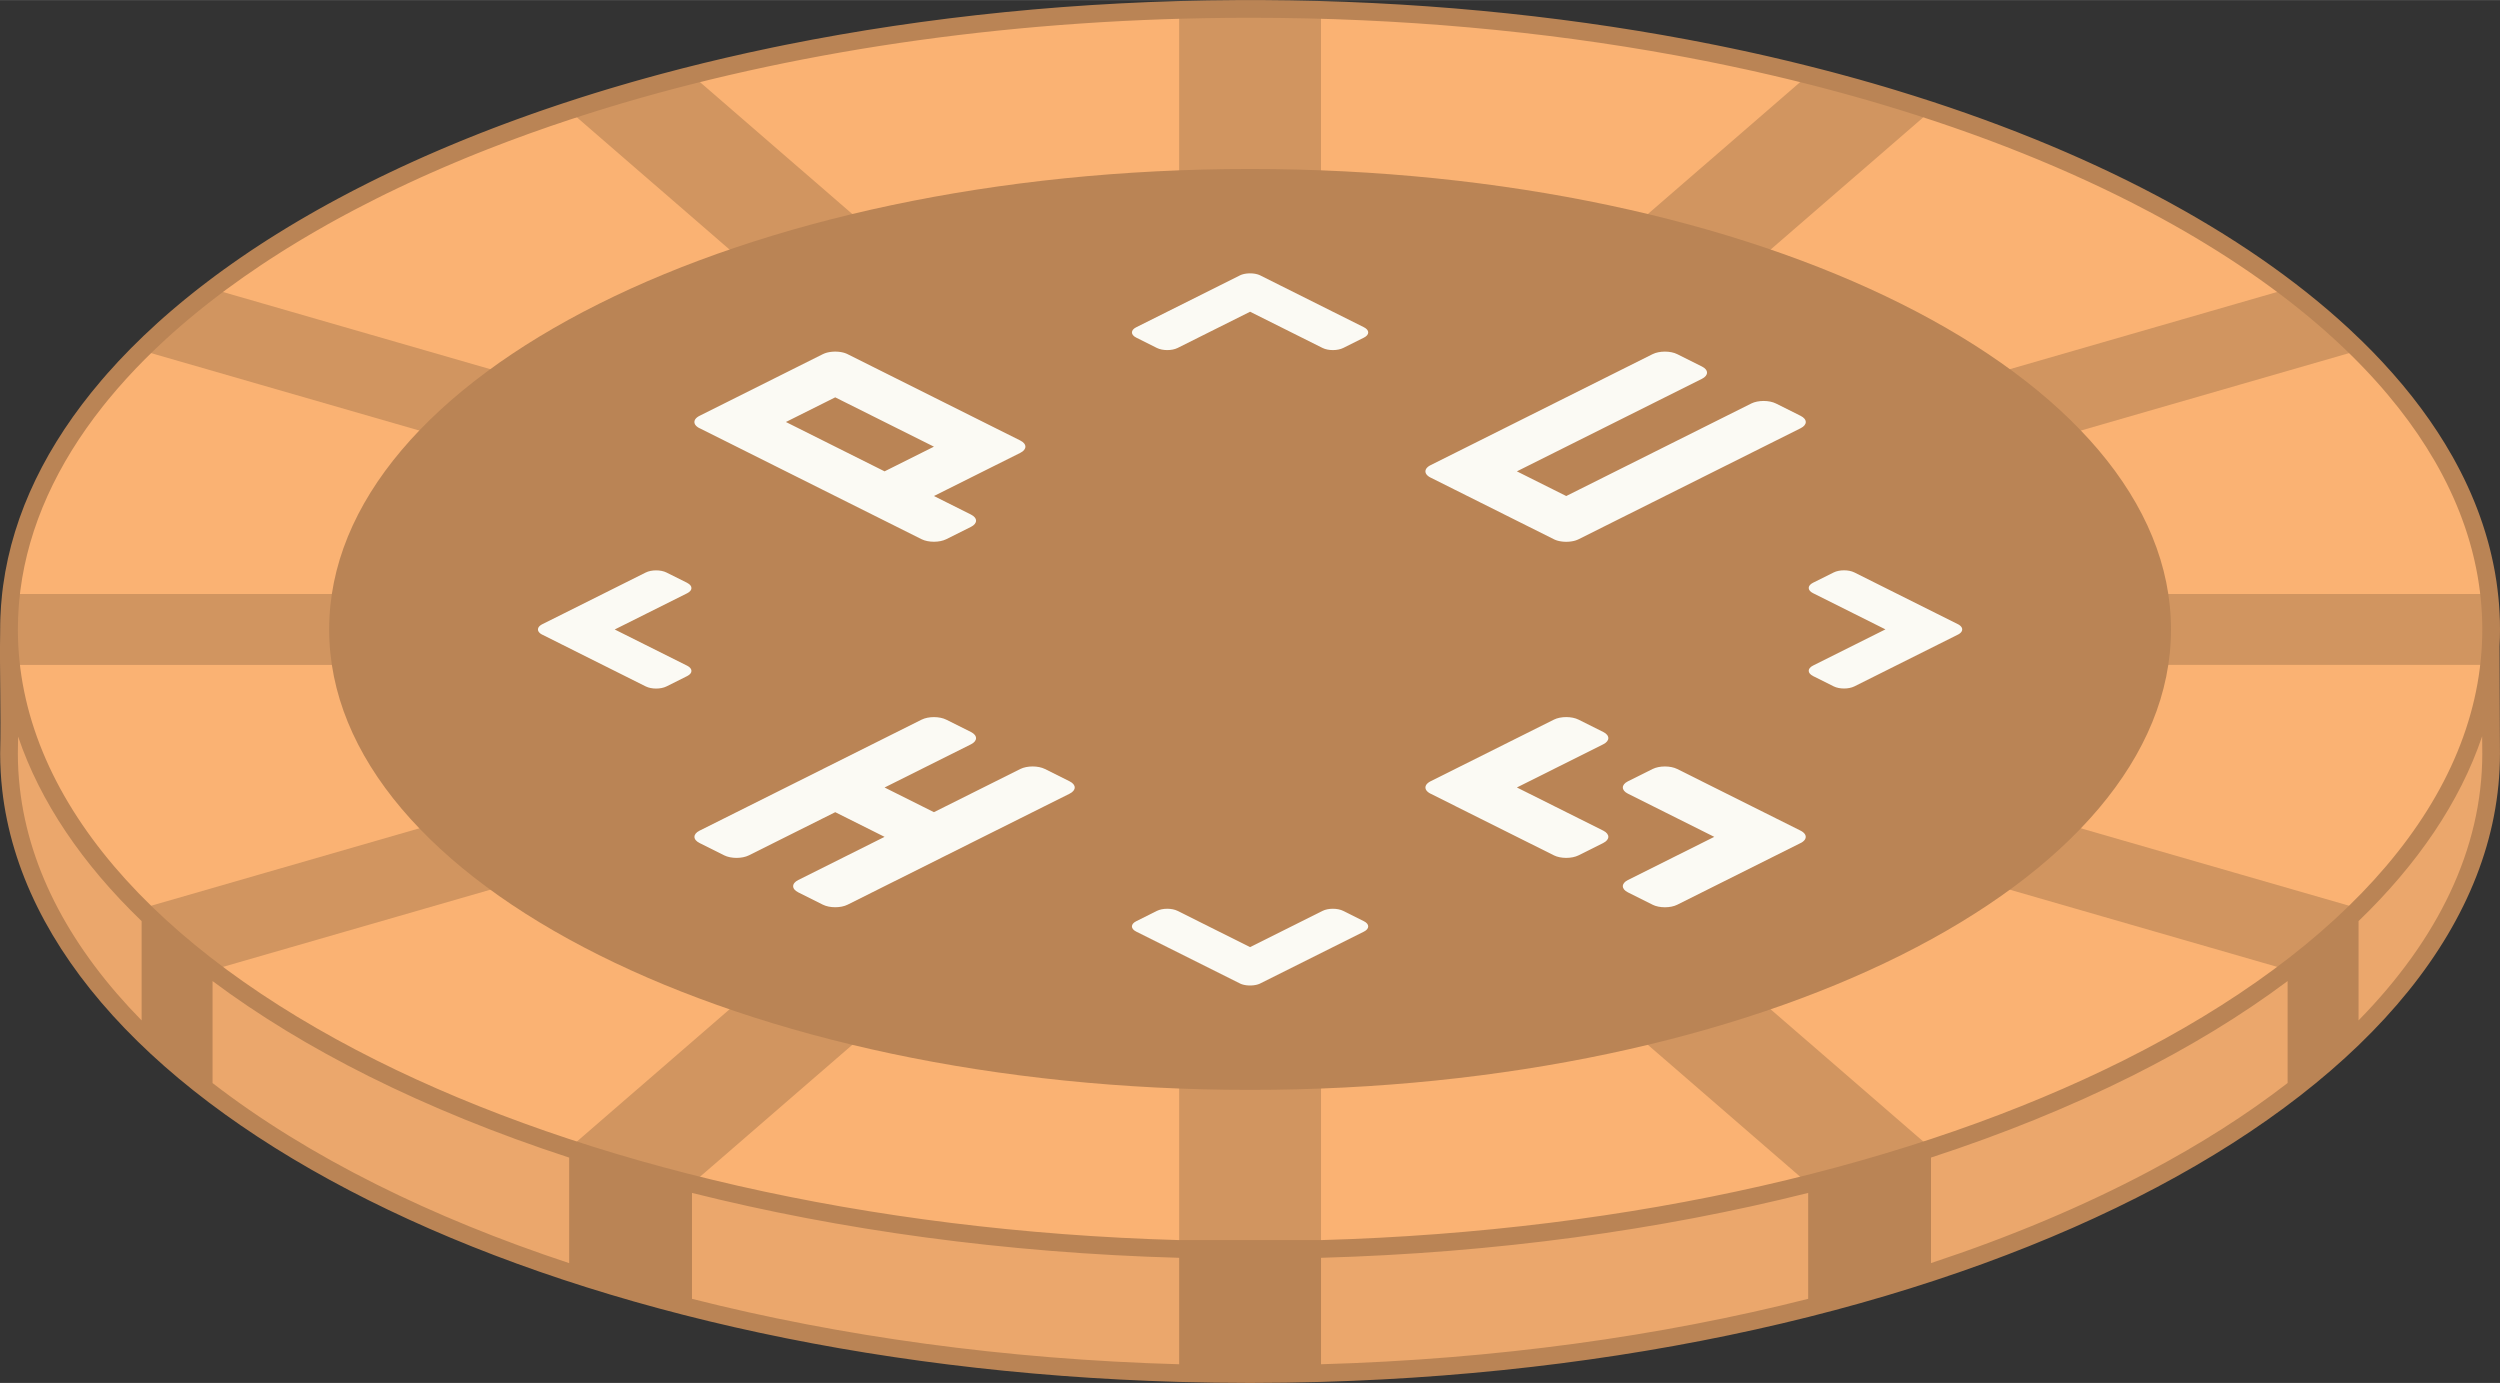
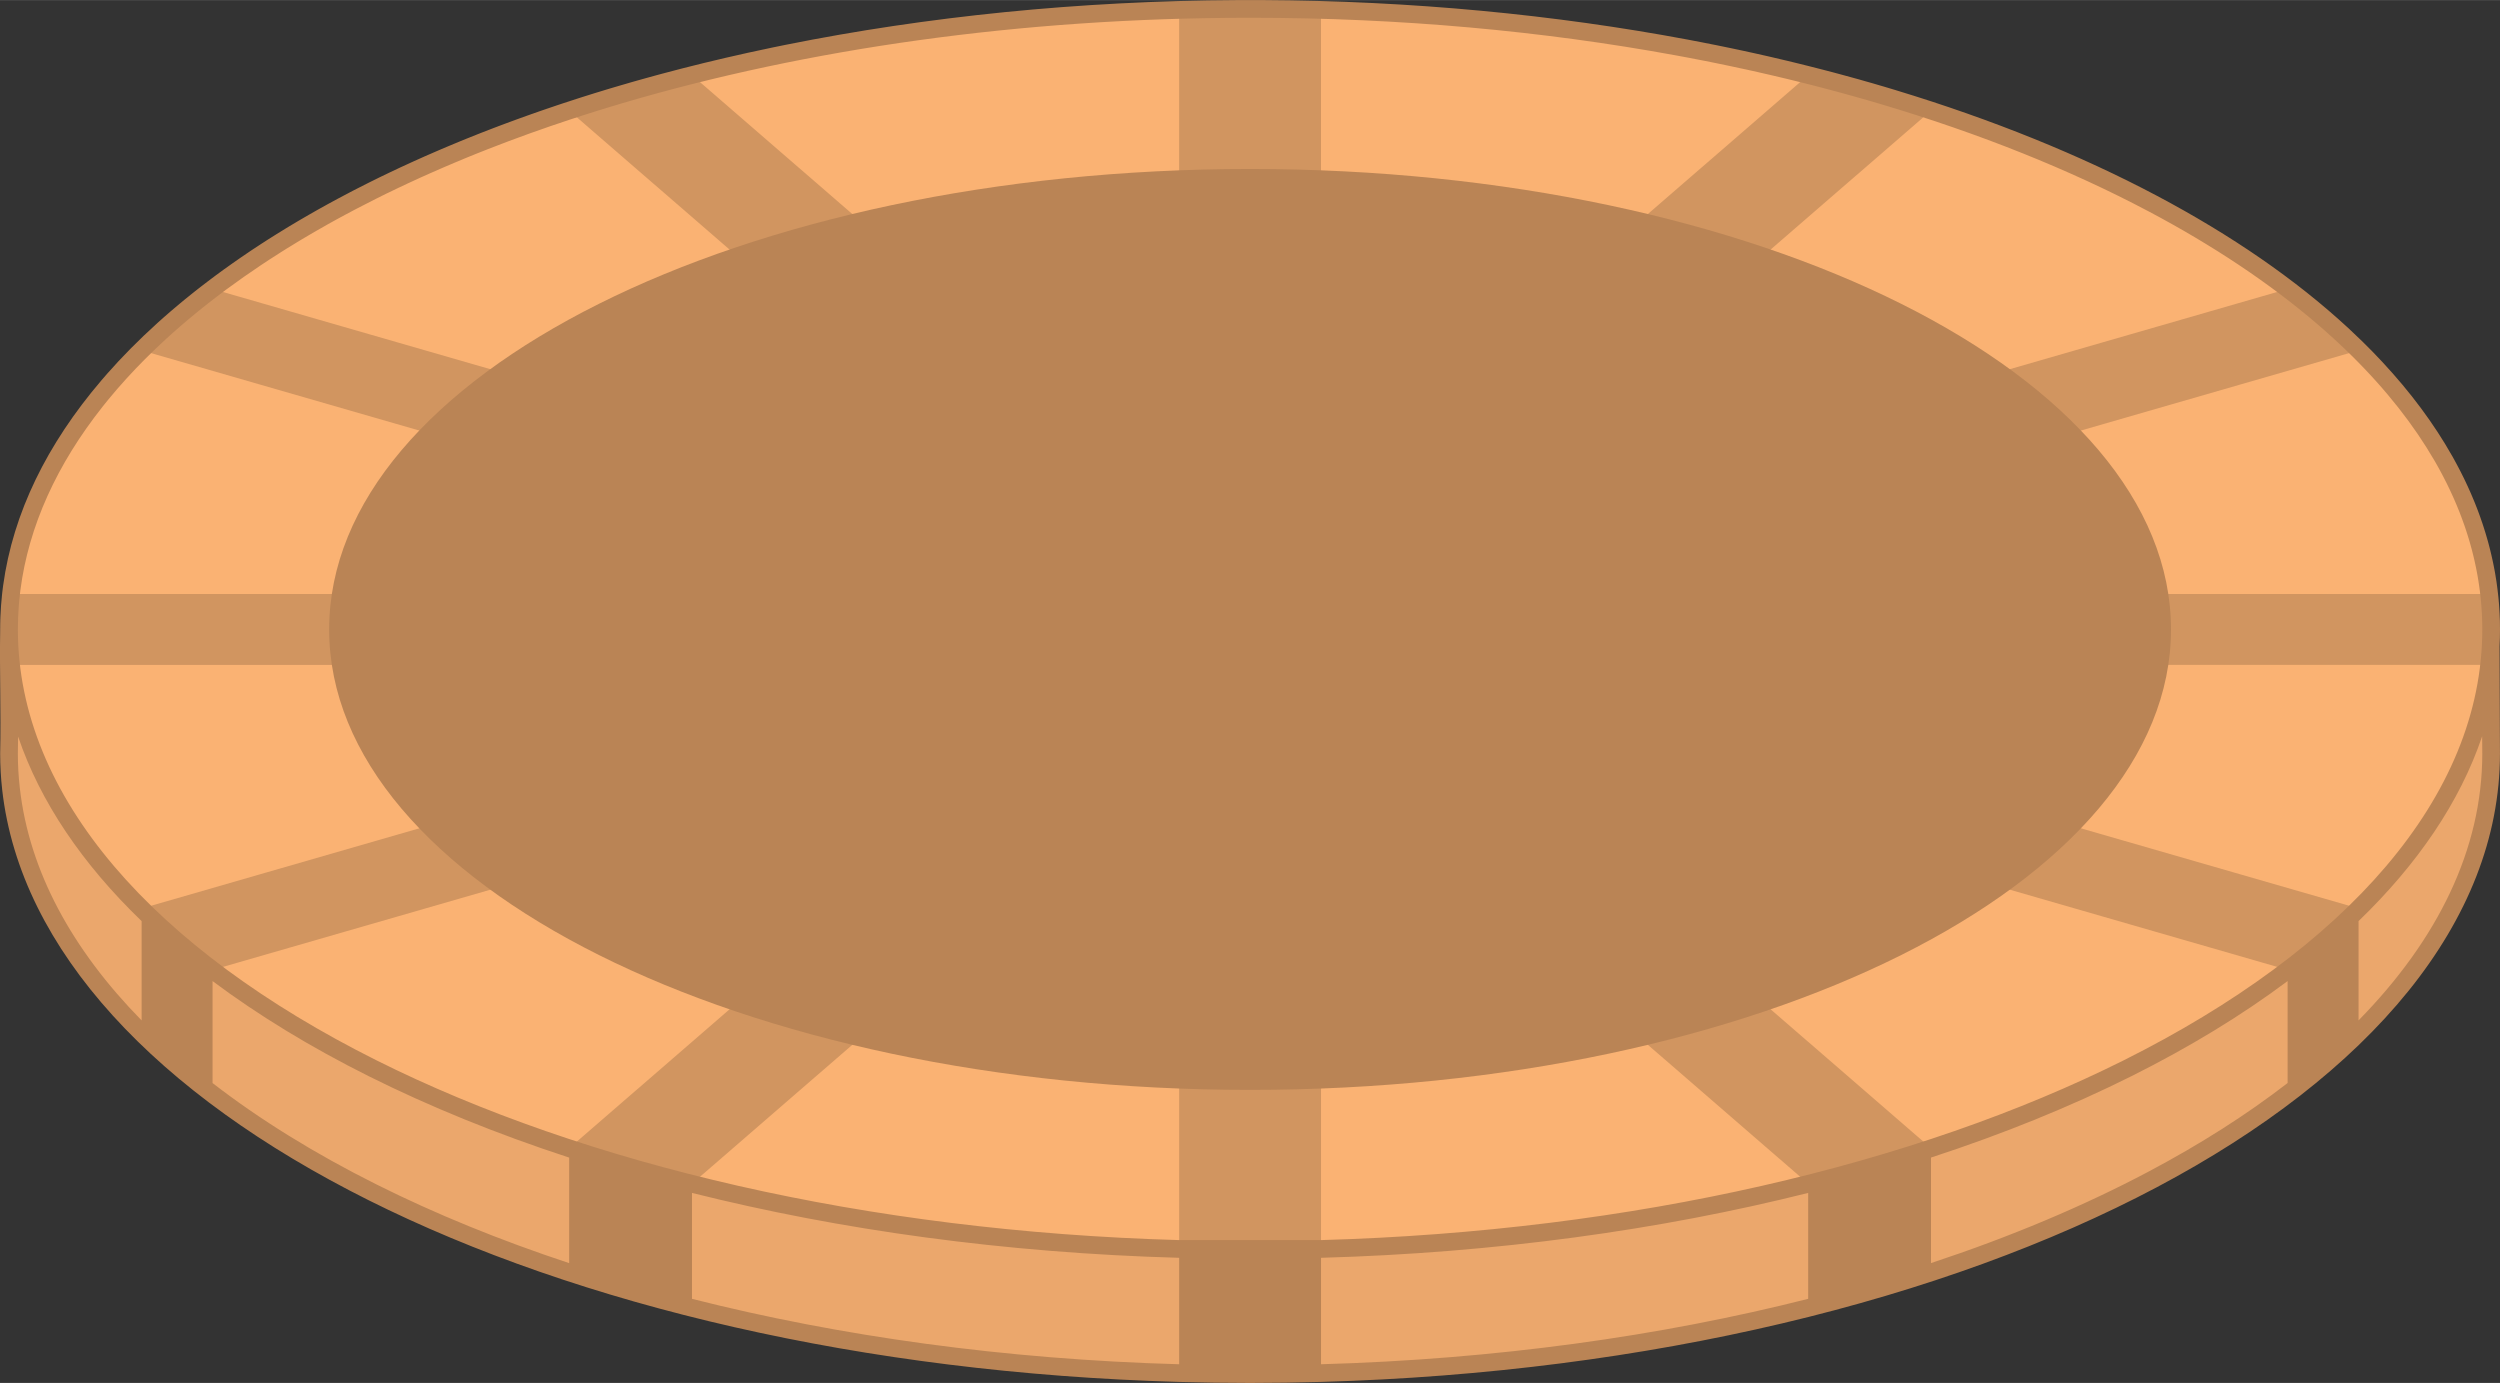
<svg xmlns="http://www.w3.org/2000/svg" xml:space="preserve" width="282px" height="156px" style="shape-rendering:geometricPrecision; text-rendering:geometricPrecision; image-rendering:optimizeQuality; fill-rule:evenodd; clip-rule:evenodd" viewBox="0 0 897.66 496.55">
  <rect x="0" y="0" width="897.66" height="496.55" fill="#333333" stroke="none" />
  <defs>
    <style type="text/css">       .fil4 {fill:#BA8455}    .fil2 {fill:#D19560}    .fil0 {fill:#EBA76C}    .fil1 {fill:#FAB273}    .fil5 {fill:#FBFAF4}    .fil3 {fill:#BA8455;fill-rule:nonzero}     </style>
  </defs>
  <g id="Plan_x0020_1">
    <g id="_2720569459936">
      <path class="fil0" d="M448.86 47.75c214.2,0 402.67,78.13 445.46,178.85l0.16 43.96c0,123.05 -199.51,222.81 -445.62,222.81 -246.11,0 -445.62,-99.76 -445.62,-222.81l0 -44.57c42.8,-100.71 231.42,-178.24 445.62,-178.24z" />
      <path class="fil1" d="M448.86 3.18c246.11,0 445.62,99.76 445.62,222.81 0,123.06 -199.51,222.81 -445.62,222.81 -246.11,0 -445.62,-99.75 -445.62,-222.81 0,-123.05 199.51,-222.81 445.62,-222.81z" />
      <path class="fil2" d="M423.4 380.01l50.93 -1.24 0 69.66c-8.43,0.24 -16.92,0.37 -25.47,0.37 -8.55,0 -17.03,-0.13 -25.46,-0.37l0 -68.42zm201.53 -281.04l-45.35 -11.65 69.66 -60.33c7.54,1.9 15.02,3.91 22.43,6.04 7.4,2.14 14.62,4.38 21.68,6.69l-68.42 59.25zm103.43 61.04l-27.62 -21.43 120.66 -34.84c4.63,3.53 9.1,7.14 13.37,10.85 4.28,3.7 8.29,7.44 12.1,11.21l-118.51 34.21zm-25.46 154.02l23.3 -22.68 120.67 34.83c-3.8,3.77 -7.82,7.51 -12.09,11.22 -4.28,3.7 -8.75,7.31 -13.38,10.84l-118.5 -34.21zm-122.07 51.71l42.86 -13.81 69.66 60.33c-7.06,2.32 -14.28,4.55 -21.68,6.69 -7.4,2.14 -14.88,4.14 -22.42,6.05l-68.42 -59.26zm176.07 -127.02l-2.49 -25.46 139.33 0c0.47,4.21 0.74,8.46 0.74,12.73 0,4.28 -0.27,8.52 -0.74,12.73l-136.84 0zm-282.58 -166.75l-50.93 1.25 0 -69.67c8.43,-0.24 16.92,-0.37 25.47,-0.37 8.54,0 17.03,0.13 25.46,0.37l0 68.42zm-201.53 281.04l45.35 11.65 -69.67 60.34c-7.53,-1.9 -15.02,-3.91 -22.42,-6.05 -7.4,-2.14 -14.62,-4.37 -21.68,-6.68l68.42 -59.26zm-103.44 -61.03l27.63 21.43 -120.66 34.83c-4.63,-3.53 -9.1,-7.14 -13.38,-10.84 -4.27,-3.7 -8.29,-7.44 -12.09,-11.21l118.5 -34.21zm25.46 -154.02l-23.3 22.67 -120.66 -34.83c3.8,-3.77 7.82,-7.51 12.09,-11.21 4.27,-3.7 8.75,-7.31 13.37,-10.84l118.5 34.21zm122.08 -51.72l-42.86 13.81 -69.67 -60.33c7.06,-2.31 14.28,-4.55 21.69,-6.69 7.4,-2.13 14.88,-4.14 22.42,-6.04l68.42 59.25zm-176.07 127.02l2.49 25.47 -139.33 0c-0.48,-4.22 -0.74,-8.46 -0.74,-12.74 0,-4.27 0.26,-8.51 0.74,-12.73l136.84 0z" />
      <g>
        <path class="fil3" d="M448.86 0l0.17 0 0.18 0 0.17 0 2.72 0.01 0.19 0 0.19 0 0.19 0 0.19 0 0.19 0 0.2 0c53.68,0.27 105.12,5.26 152.72,14.19l0.11 0.02c1.58,0.3 3.16,0.6 4.74,0.91l0.26 0.05 4.35 0.86 0.83 0.16 3.87 0.8 1.22 0.25 3.69 0.78 1.16 0.25 3.74 0.82 1.08 0.24 3.73 0.84 1.26 0.29 3.23 0.76 2.12 0.5 2.48 0.6 2.22 0.54 2.85 0.71 1.74 0.44 2.87 0.73 2.16 0.56 2.38 0.62 2.67 0.72 2.06 0.56 2.59 0.71 1.97 0.54 2.96 0.85 1.71 0.48 3.04 0.89 1.48 0.43c1.4,0.42 2.8,0.84 4.2,1.26l0.21 0.07c34.46,10.47 65.88,23.2 93.43,37.79 26.8,14.19 49.96,30.15 68.75,47.5l0.05 0.04c1.72,1.6 3.41,3.2 5.06,4.82l0.02 0.02c2.49,2.43 4.88,4.89 7.2,7.38l0.02 0.03c10.05,10.79 18.44,22.06 25.03,33.72l0.11 0.18c0.45,0.82 0.9,1.63 1.34,2.45l0.27 0.51c0.39,0.72 0.77,1.45 1.15,2.18l0.28 0.56c0.35,0.69 0.69,1.37 1.03,2.06l0.4 0.84c0.3,0.62 0.6,1.24 0.88,1.87l0.38 0.83c0.29,0.63 0.57,1.27 0.85,1.91l0.35 0.82 0.78 1.85 0.4 0.98 0.67 1.71 0.43 1.13 0.59 1.6 0.38 1.09c0.21,0.59 0.41,1.18 0.61,1.77l0.31 0.96 0.56 1.77 0.31 1.01c0.18,0.59 0.35,1.17 0.51,1.75l0.32 1.13 0.43 1.63 0.28 1.11 0.41 1.7 0.27 1.18c0.12,0.52 0.23,1.05 0.34,1.57l0.25 1.22 0.32 1.66 0.21 1.16c0.09,0.56 0.18,1.12 0.27,1.67l0.19 1.19 0.22 1.61 0.16 1.23c0.08,0.58 0.14,1.16 0.2,1.74l0.12 1.09c0.07,0.67 0.12,1.33 0.18,1.99l0.07 0.85c0.05,0.66 0.08,1.32 0.12,1.97l0.06 0.95c0.03,0.53 0.04,1.05 0.06,1.58l0.05 1.34c0.02,0.95 0.03,1.9 0.03,2.85 0,2.01 -0.05,4.02 -0.15,6.02l0.14 38.55c0.01,60.49 -46.84,115.29 -123.27,155.76 -76.21,40.35 -182.01,66.54 -299.97,69.86 -4.19,0.12 -8.46,0.21 -12.78,0.27 -4.82,0.06 -9.09,0.1 -12.77,0.1 -3.68,0 -7.95,-0.04 -12.76,-0.1 -4.33,-0.06 -8.59,-0.15 -12.79,-0.27 -113.38,-3.19 -215.53,-27.52 -290.96,-65.24 -76.01,-38 -125.06,-89.7 -131.55,-147.3 -0.24,-2.14 -0.43,-4.31 -0.55,-6.52 -0.13,-2.27 -0.19,-4.46 -0.19,-6.56 0.34,-14.6 -0.24,-29.38 0,-44.01l0 -0.56 0.01 -0.59 0 -0.1 0 -0.1 0 -0.1 0 -0.1 0.01 -0.9 0 -0.11 0 -0.1 0 -0.1 0.01 -0.1 0 -0.1 0 -0.1 0.03 -1.23 0.01 -0.11 0 -0.1 0.01 -0.1 0 -0.11 0 -0.1 0.01 -0.1 0 -0.11 0.01 -0.1 0 -0.1c0.11,-2.65 0.3,-5.28 0.58,-7.9l0.01 -0.1 0.02 -0.1 0.01 -0.1 0.01 -0.1 0.01 -0.1 0.02 -0.22c0.1,-0.8 0.19,-1.6 0.3,-2.4l0.03 -0.2c3.56,-25.97 15.78,-50.71 35.21,-73.48l0.04 -0.05c0.66,-0.78 1.32,-1.55 2,-2.31l0.04 -0.05c5.44,-6.18 11.42,-12.21 17.9,-18.08l0.28 -0.26c0.71,-0.64 1.43,-1.28 2.15,-1.92l0.37 -0.32c0.7,-0.62 1.4,-1.23 2.11,-1.84l0.53 -0.45c0.68,-0.58 1.37,-1.16 2.06,-1.74l0.59 -0.5 2.08 -1.72 0.6 -0.48 2.03 -1.64 0.88 -0.7 1.88 -1.47 0.97 -0.75 1.81 -1.38 1.23 -0.93 1.64 -1.23 1.19 -0.87 1.86 -1.36 0.04 -0.02c0.91,-0.66 1.82,-1.31 2.75,-1.96l0.15 -0.11c0.98,-0.69 1.96,-1.38 2.96,-2.06l0.06 -0.04c0.97,-0.67 1.95,-1.33 2.93,-1.99l0.11 -0.08 1.11 -0.74 2.2 -1.44 0.94 -0.62 2.17 -1.4 1.39 -0.88 1.88 -1.18 1.43 -0.88 1.92 -1.19 1.37 -0.83 1.98 -1.18 1.43 -0.85 2.01 -1.17 1.43 -0.83 2.14 -1.22 1.18 -0.67 2.63 -1.46 0.86 -0.48 2.8 -1.52 0.77 -0.42c3.63,-1.95 7.33,-3.87 11.1,-5.75l0 0c1.25,-0.62 2.5,-1.24 3.76,-1.86l0.51 -0.25c1.13,-0.54 2.25,-1.09 3.39,-1.63l0.21 -0.1c1.17,-0.56 2.34,-1.11 3.51,-1.66l0.9 -0.41 3 -1.38 0.86 -0.39 3.07 -1.38 0.96 -0.43 2.9 -1.26 1.17 -0.51 2.89 -1.24 1.07 -0.45 2.74 -1.14 1.6 -0.67 2.8 -1.14 0.88 -0.35 3.07 -1.23 1.32 -0.52 2.84 -1.1 1.24 -0.48 2.45 -0.93 1.9 -0.72 0.1 -0.03c1.31,-0.49 2.61,-0.97 3.92,-1.45l0.12 -0.04c1.41,-0.51 2.83,-1.03 4.25,-1.53l3.91 -1.38 0.09 -0.03 2.59 -0.89 1.81 -0.61 2.11 -0.72 2.17 -0.72 2.28 -0.74 2.16 -0.71 2.12 -0.68 2.23 -0.7 2.42 -0.76 1.84 -0.56 2.48 -0.76 2.14 -0.64 2.45 -0.72 1.75 -0.51 2.92 -0.85 1.24 -0.35 3.36 -0.94 1.01 -0.28 3.36 -0.92 1.29 -0.35c9.98,-2.68 20.17,-5.17 30.57,-7.47l0.2 -0.05c3.02,-0.66 6.06,-1.31 9.11,-1.95l0.28 -0.06c1.48,-0.3 2.97,-0.61 4.47,-0.91l0.21 -0.04c50.21,-10.08 104.89,-15.74 162.13,-16.02l0.2 0 0.19 0 0.19 0 0.19 0 0.19 0 0.19 0 2.72 -0.01 0.17 0 0.18 0 0.17 0zm442.39 264.36c-7.97,23.58 -23.16,45.9 -44.38,66.36l0 35.65c28.45,-28.99 44.43,-61.51 44.43,-95.81 -0.01,-2.06 -0.03,-4.13 -0.05,-6.2zm-69.85 124.5l0 -36.61c-16.44,12.3 -35.22,23.73 -56.02,34.13 -21.89,10.94 -46.02,20.75 -72.03,29.25l0 37.89c28.51,-9.42 54.7,-20.45 78.07,-32.82 18.54,-9.82 35.29,-20.47 49.98,-31.84zm-172.15 77.49l0 -38.03c-53.15,13.34 -112.33,21.54 -174.92,23.3l0 38.22c62.68,-1.78 121.88,-10.05 174.92,-23.49zm-225.85 23.49l0 -38.22c-62.6,-1.75 -121.77,-9.96 -174.93,-23.3l0 38.03c53.05,13.45 112.24,21.72 174.93,23.49zm-219.03 -36.31l0 -37.89c-26,-8.5 -50.14,-18.32 -72.03,-29.26 -20.8,-10.4 -39.58,-21.83 -56.02,-34.13l0 36.62c17.01,13.15 36.76,25.36 58.86,36.4 21.06,10.54 44.24,20.01 69.19,28.26zm-153.52 -87.15l0 -35.66c-21.2,-20.43 -36.37,-42.71 -44.35,-66.26 -0.01,2.03 -0.04,4.07 -0.09,6.1 0.01,2.17 0.07,4.24 0.18,6.21 0.12,2.04 0.29,4.1 0.53,6.18 3.35,29.74 18.72,57.95 43.73,83.43zm134.67 -323.52c1.41,-0.51 2.83,-1.03 4.25,-1.53l-4.25 1.53zm585.9 32.99c-28.22,-14.94 -60.55,-27.91 -96.09,-38.48l-0.28 -0.08 -3.51 -1.03 -1.2 -0.35 -2.68 -0.76 -1.99 -0.57 -2.84 -0.78 -1.64 -0.46 -2.53 -0.68 -2.48 -0.66 -1.96 -0.52 -2.56 -0.66 -2.31 -0.59 -2.55 -0.64 -1.8 -0.45 -3.19 -0.78 -1.38 -0.33 -3.51 -0.83 -1.23 -0.29 -3.77 -0.86 -0.94 -0.22 -3.86 -0.86 -1.19 -0.25 -4 -0.86 -0.6 -0.13 -4.34 -0.9 -0.72 -0.15 -4.44 -0.89 -0.42 -0.08c-1.61,-0.32 -3.23,-0.63 -4.85,-0.94l-0.05 -0.01c-1.66,-0.32 -3.33,-0.63 -4.99,-0.93l-0.12 -0.02c-47.42,-8.68 -98.64,-13.42 -152.09,-13.44l-0.22 0 -0.23 0 -0.23 0 -0.22 0c-82.1,0.04 -158.95,11.21 -224.83,30.64l-0.5 0.15 -4.02 1.21 -0.55 0.17 -4.08 1.25 -0.33 0.1 -3.99 1.27 -0.65 0.2 -3.83 1.25 -0.54 0.17c-10.26,3.38 -20.23,6.97 -29.87,10.75l-0.95 0.38 -3.27 1.29 -0.63 0.26 -3.37 1.37 -0.87 0.37 -2.98 1.24 -1.24 0.53 -2.66 1.13 -1.26 0.55 -2.92 1.28 -0.85 0.37c-1.14,0.51 -2.27,1.02 -3.39,1.52l-0.37 0.17c-1.19,0.54 -2.36,1.08 -3.54,1.63l-0.35 0.16 -3.12 1.47 -0.85 0.4c-1,0.48 -1.99,0.96 -2.97,1.44l-0.75 0.35c-1.24,0.61 -2.47,1.22 -3.7,1.84l-0.01 0c-2.43,1.22 -4.84,2.45 -7.22,3.7l-0.71 0.37 -2.96 1.58 -0.37 0.19 -2.93 1.59 -1.23 0.68 -2.2 1.22 -1.09 0.63 -2.38 1.35 -1.11 0.64 -2.09 1.22 -1.29 0.76 -2.1 1.25 -1.18 0.72 -2.26 1.39 -0.83 0.5 -2.61 1.64 -0.59 0.38c-0.81,0.51 -1.61,1.02 -2.4,1.54l-0.89 0.57 -2.42 1.6 -0.64 0.42c-4.15,2.77 -8.18,5.6 -12.07,8.47l-0.55 0.4 -2.22 1.67 -0.87 0.66 -2.15 1.66 -0.33 0.25c-0.84,0.65 -1.67,1.3 -2.48,1.96l-0.39 0.31 -2.3 1.86 -0.5 0.41 -2.2 1.83 -0.48 0.4c-0.74,0.63 -1.48,1.26 -2.21,1.89l-0.41 0.36c-0.73,0.63 -1.45,1.26 -2.17,1.9l-0.43 0.38c-0.76,0.68 -1.52,1.37 -2.28,2.06l-0.19 0.18c-5.05,4.63 -9.77,9.36 -14.15,14.18l-0.12 0.14c-2.15,2.36 -4.22,4.75 -6.2,7.17l-0.13 0.16c-0.62,0.76 -1.24,1.52 -1.85,2.29l-0.14 0.18c-16.35,20.65 -26.56,42.82 -29.53,65.93l-0.02 0.15c-0.11,0.9 -0.21,1.8 -0.3,2.7l-0.01 0c-0.09,0.9 -0.17,1.8 -0.24,2.7l0 0.09 0 0c-0.22,2.8 -0.33,5.61 -0.33,8.43 0,60.23 49.21,114.94 128.76,154.72 74.61,37.31 175.79,61.37 288.22,64.55 0,0 50.93,0 50.93,0 112.42,-3.18 213.6,-27.24 288.21,-64.55 79.55,-39.78 128.76,-94.49 128.76,-154.72 0,-0.93 -0.02,-1.87 -0.04,-2.8l-0.01 -0.34c-0.03,-0.8 -0.05,-1.6 -0.09,-2.39l-0.05 -0.84c-0.04,-0.65 -0.08,-1.31 -0.13,-1.96l-0.08 -0.97c-0.05,-0.56 -0.1,-1.12 -0.15,-1.68l-0.16 -1.44 -0.15 -1.28 -0.2 -1.46 -0.18 -1.27 -0.22 -1.4 -0.22 -1.35 -0.23 -1.23 -0.29 -1.51 -0.26 -1.22 -0.31 -1.45 -0.32 -1.37 -0.3 -1.23 -0.38 -1.49 -0.33 -1.2 -0.42 -1.5 -0.34 -1.15 -0.45 -1.45 -0.38 -1.19 -0.5 -1.52 -0.4 -1.13 -0.53 -1.47 -0.42 -1.14 -0.59 -1.55 -0.4 -0.99 -0.65 -1.6 -0.47 -1.1 -0.63 -1.46 -0.5 -1.1 -0.72 -1.57 -0.41 -0.85c-0.28,-0.58 -0.55,-1.16 -0.84,-1.74l-0.4 -0.79c-0.29,-0.59 -0.59,-1.17 -0.9,-1.76l-0.41 -0.78c-0.32,-0.6 -0.64,-1.2 -0.97,-1.81l-0.3 -0.54c-0.36,-0.66 -0.73,-1.31 -1.1,-1.96l-0.35 -0.6c-3.73,-6.42 -8.03,-12.73 -12.88,-18.9l-0.12 -0.15c-1.23,-1.56 -2.49,-3.11 -3.79,-4.65l-0.1 -0.12c-0.57,-0.67 -1.14,-1.35 -1.73,-2.02l-0.37 -0.43c-0.56,-0.64 -1.13,-1.28 -1.7,-1.92l-0.38 -0.42c-0.6,-0.67 -1.21,-1.34 -1.83,-2.01l-0.28 -0.3c-0.63,-0.69 -1.27,-1.36 -1.92,-2.04l-0.27 -0.28c-0.65,-0.69 -1.31,-1.37 -1.98,-2.05l-0.25 -0.25c-0.68,-0.69 -1.36,-1.37 -2.05,-2.06l-0.24 -0.23c-0.7,-0.69 -1.4,-1.37 -2.12,-2.06l-0.22 -0.21c-0.72,-0.69 -1.45,-1.38 -2.18,-2.06l-0.21 -0.2c-0.74,-0.68 -1.47,-1.36 -2.22,-2.04l-0.23 -0.2c-0.76,-0.69 -1.53,-1.39 -2.31,-2.07l-0.14 -0.13c-0.8,-0.7 -1.6,-1.4 -2.42,-2.1l-0.08 -0.07c-17.09,-14.66 -37.48,-28.26 -60.68,-40.54z" />
      </g>
-       <path class="fil4" d="M448.86 60.66c182.62,0 330.67,74.02 330.67,165.33 0,91.31 -148.05,165.34 -330.67,165.34 -182.62,0 -330.67,-74.03 -330.67,-165.34 0,-91.31 148.05,-165.33 330.67,-165.33z" />
-       <path class="fil5" d="M646.54 149.3l-8.86 -4.43c-2.44,-1.22 -6.42,-1.22 -8.86,0l-66.44 33.22 -17.72 -8.86 66.44 -33.22c2.44,-1.22 2.44,-3.21 0,-4.43l-8.86 -4.43c-2.43,-1.22 -6.42,-1.22 -8.86,0l-70.85 35.43 -0.02 0.01 -8.86 4.43 -0.11 0.06 -0.11 0.06 -0.11 0.05 -0.1 0.07 0 0 -0.1 0.06 -0.09 0.06 -0.09 0.06 -0.09 0.07 -0.08 0.06 0 0 -0.08 0.07 -0.08 0.07 0 0 -0.07 0.06 0 0.01 -0.07 0.06 0 0 -0.07 0.07 -0.06 0.07 0 0 -0.06 0.07 0 0 -0.06 0.07 -0.05 0.08 0 0 -0.05 0.07 0 0 -0.04 0.07 -0.04 0.07 0 0 -0.04 0.08 -0.03 0.07 0 0 -0.03 0.07 -0.03 0.08 -0.02 0.07 0 0 -0.02 0.08 0 0 -0.02 0.07 -0.01 0.08 0 0 -0.01 0.07 0 0 -0.01 0.08 0 0.07 0 0.08 0.01 0.07 0.01 0.08 0 0 0.01 0.07 0.02 0.08 0 0 0.02 0.07 0 0 0.02 0.08 0.03 0.07 0.03 0.08 0.03 0.07 0.04 0.07 0 0 0.04 0.08 0.04 0.07 0.05 0.07 0.05 0.07 0.06 0.07 0.06 0.07 0.06 0.07 0.07 0.07 0 0 0.07 0.07 0.07 0.07 0.08 0.07 0 0 0.08 0.06 0.08 0.07 0.09 0.06 0.09 0.07 0.09 0.06 0.1 0.06 0.1 0.06 0.11 0.06 0.11 0.06 0.11 0.06 8.86 4.43 26.58 13.29 8.86 4.43 0.11 0.05 0.12 0.06 0.12 0.05 0.12 0.05 0.12 0.05 0.13 0.05 0.13 0.04 0.13 0.05 0.13 0.04 0.13 0.04 0.13 0.04 0.14 0.03 0.14 0.04 0.14 0.03 0.13 0.03 0.01 0 0.13 0.03 0.01 0 0.14 0.03 0.14 0.02 0.14 0.03 0.15 0.02 0 0 0.14 0.02 0.15 0.02 0.15 0.02 0.15 0.01 0.15 0.02 0 0 0.14 0.01 0.15 0.01 0.15 0.01 0.15 0 0.15 0.01 0.01 0 0.15 0 0.15 0 0.15 0 0.15 0 0.15 -0.01 0.15 0 0.15 -0.01 0.15 -0.01 0 0 0.15 -0.01 0.14 -0.02 0.15 -0.01 0.15 -0.02 0.15 -0.02 0.14 -0.02 0 0 0.15 -0.02 0.14 -0.03 0.14 -0.02 0.15 -0.03 0.14 -0.03 0.14 -0.03 0 0 0.13 -0.03 0.14 -0.04 0.14 -0.03 0.13 -0.04 0.13 -0.04 0.14 -0.04 0.12 -0.05 0.13 -0.04 0.13 -0.05 0 0 0.12 -0.05 0.12 -0.05 0 0 0.12 -0.05 0.12 -0.06 0 0 0.12 -0.05 8.85 -4.43 70.88 -35.44c2.44,-1.22 2.44,-3.21 0,-4.43zm-399.8 59.96l-7.44 -3.71c-2.04,-1.02 -5.39,-1.02 -7.43,0l-29.72 14.86 -0.02 0.01 -7.44 3.71 0.01 0 -0.1 0.05 -0.09 0.05 -0.09 0.05 -0.08 0.05 -0.09 0.06 -0.08 0.05 -0.07 0.05 -0.08 0.06 -0.07 0.05 0 0 -0.06 0.06 0 0 -0.07 0.05 0 0 -0.06 0.06 0 0c-0.04,0.04 -0.08,0.08 -0.11,0.11l0 0 -0.05 0.06 -0.05 0.06 -0.01 0 -0.04 0.06 -0.04 0.06c-0.03,0.04 -0.06,0.08 -0.08,0.12l0 0 -0.04 0.06 -0.03 0.07 -0.03 0.06 0 0 -0.02 0.06 -0.03 0.06 0.01 0 -0.02 0.06 -0.02 0.07 0 0 -0.01 0.06c-0.01,0.04 -0.02,0.08 -0.02,0.13l0 0c-0.01,0.06 -0.01,0.12 -0.01,0.19 0.01,0.04 0.01,0.08 0.01,0.12l0.01 0 -0.01 0 0.02 0.06 0.01 0.07 0.02 0.06 0 0c0.01,0.04 0.02,0.08 0.04,0.13l0.02 0.06c0.02,0.04 0.04,0.08 0.06,0.12l0.04 0.06 0 0 0.03 0.06 0.01 0 0.04 0.06 0.04 0.06 0 0 0.04 0.06 0.01 0 0.05 0.06 0.05 0.06 0 0 0.05 0.06 0.06 0.06 0.06 0.05 0 0 0.07 0.06 0.06 0.05 0 0.01 0.07 0.05 0.08 0.05 0.07 0.06 0.08 0.05 0.09 0.05 0.08 0.05 0.09 0.05 0 0 0.09 0.05 0.1 0.05 37.17 18.59c2.04,1.02 5.39,1.02 7.43,0l7.44 -3.72c2.04,-1.02 2.04,-2.69 0,-3.72l-26.02 -13.01 26.02 -13.01c2.04,-1.02 2.04,-2.69 0,-3.72zm168.66 117.79l-7.43 3.72c-2.05,1.02 -2.05,2.7 0,3.72l29.72 14.86 0.02 0.01 7.43 3.71 0.1 0.05 0.1 0.05 0.1 0.04 0.1 0.04 0.1 0.05 0.11 0.04 0.11 0.03 0.11 0.04 0 0 0.1 0.03 0.01 0.01 0.11 0.03 0.11 0.03 0 0 0.11 0.03 0 0c0.08,0.02 0.15,0.04 0.23,0.06l0.12 0.02 0.12 0.03 0.12 0.02 0.12 0.02c0.08,0.02 0.16,0.03 0.24,0.04l0.12 0.02 0.13 0.02 0 0 0.12 0.01 0 0 0.12 0.01 0.13 0.01 0 0 0.12 0.01 0.13 0.01 0.13 0.01c0.08,0 0.16,0.01 0.25,0.01l0 0c0.12,0 0.25,0 0.38,0 0.08,0 0.16,0 0.24,-0.01l0.01 0 0.12 0 0.13 -0.01 0.12 -0.01 0.01 0c0.08,0 0.16,-0.01 0.25,-0.02l0 0 0.12 -0.01 0 0c0.08,-0.01 0.16,-0.02 0.25,-0.03l0.12 -0.02 0.12 -0.02 0.12 -0.02 0.12 -0.02 0.12 -0.02 0.12 -0.03 0.11 -0.02 0.01 0 0.11 -0.03 0.12 -0.03 0.11 -0.03 0 0 0.11 -0.03 0.11 -0.03 0 -0.01 0.11 -0.03 0.11 -0.04 0.11 -0.03 0 -0.01 0.11 -0.03 0.1 -0.05 0.1 -0.04 0.1 -0.04 0 0 0.1 -0.05 0.1 -0.05 37.17 -18.58c2.04,-1.02 2.04,-2.7 0,-3.72l-7.44 -3.72c-2.04,-1.02 -5.39,-1.02 -7.43,0l-26.02 13.01 -26.02 -13.01c-2.05,-1.02 -5.39,-1.02 -7.44,0zm235.58 -84.33l7.44 3.72c2.04,1.02 5.38,1.02 7.43,0l29.72 -14.86 0.02 -0.01 7.43 -3.72 0 0 0.1 -0.05 0.09 -0.05 0.09 -0.05 0 0 0.08 -0.05 0.09 -0.05 0 0 0.07 -0.05 0.08 -0.06 0.07 -0.05 0 0 0.07 -0.06 0.07 -0.05 0.06 -0.06 0.01 0 0.06 -0.05 0 -0.01c0.04,-0.03 0.08,-0.07 0.11,-0.11l0 0 0.05 -0.06 0 0 0.05 -0.06 0.05 -0.06 0.04 -0.06c0.03,-0.04 0.06,-0.08 0.08,-0.12l0.03 -0.06 0.04 -0.06 0.02 -0.06 0.03 -0.07 0.02 -0.06 0 0 0.02 -0.06 0.02 -0.06 0.01 -0.07c0.01,-0.04 0.02,-0.08 0.02,-0.12l0 0c0.01,-0.06 0.01,-0.13 0.01,-0.19l0 0c-0.01,-0.04 -0.01,-0.08 -0.02,-0.12l0 -0.01 -0.01 -0.06 0 0 -0.01 -0.06 -0.02 -0.07c-0.01,-0.04 -0.02,-0.08 -0.04,-0.12l0 0 -0.02 -0.06 -0.01 0c-0.01,-0.04 -0.03,-0.09 -0.06,-0.13l-0.03 -0.06 -0.04 -0.06 -0.04 -0.06 -0.04 -0.06 -0.05 -0.06 -0.05 -0.06 0 0 -0.05 -0.06 -0.05 -0.05 -0.06 -0.06 -0.06 -0.06 -0.01 0 -0.06 -0.06 -0.07 -0.05 0 0 -0.07 -0.06 -0.07 -0.05 0 0 -0.08 -0.05 -0.07 -0.06 -0.09 -0.05 0 0 -0.08 -0.05 -0.09 -0.05 -0.09 -0.05 -0.1 -0.05 -37.17 -18.58c-2.04,-1.02 -5.39,-1.02 -7.43,0l-7.44 3.71c-2.04,1.03 -2.04,2.7 0,3.72l26.02 13.01 -26.02 13.01c-2.04,1.03 -2.04,2.7 0,3.72zm-399.8 59.96l8.86 4.43c2.43,1.22 6.42,1.22 8.86,0l31.01 -15.5 17.71 8.86 -31 15.5c-2.44,1.22 -2.44,3.21 0,4.43l8.85 4.43c2.44,1.22 6.43,1.22 8.86,0l35.44 -17.72 8.86 -4.43 35.44 -17.71c2.43,-1.22 2.43,-3.22 0,-4.43l-8.86 -4.43c-2.44,-1.22 -6.42,-1.22 -8.86,0l-31.01 15.5 -17.72 -8.86 31.01 -15.5c2.44,-1.22 2.44,-3.21 0,-4.43l-8.86 -4.43c-2.44,-1.22 -6.42,-1.22 -8.86,0l-35.41 17.7 -0.02 0.02 -8.86 4.43 -0.03 0.01 -35.41 17.7c-2.44,1.22 -2.44,3.22 0,4.43zm0 -148.95l8.86 4.43 44.29 22.15 8.86 4.43 17.72 8.86c2.44,1.21 6.42,1.21 8.86,0l8.86 -4.43c2.44,-1.22 2.44,-3.21 0,-4.43l-13.29 -6.65 31.01 -15.5c2.44,-1.22 2.44,-3.21 0,-4.43l-0.05 -0.03 -8.81 -4.4 -44.3 -22.15 -8.86 -4.43 -0.11 -0.05 -0.12 -0.06 -0.12 -0.05 -0.12 -0.05 0 0 -0.12 -0.05 -0.13 -0.05 -0.13 -0.04 -0.13 -0.05 -0.13 -0.04 0 0 -0.13 -0.04 -0.13 -0.04 0 0 -0.14 -0.03 -0.14 -0.04 -0.14 -0.03 -0.13 -0.03 -0.15 -0.03 -0.14 -0.03 -0.14 -0.03 -0.14 -0.02 0 0 -0.15 -0.02 -0.15 -0.02 -0.14 -0.02 -0.15 -0.02 0 0 -0.15 -0.01 0 -0.01 -0.15 -0.01 -0.15 -0.01 -0.14 -0.01 -0.15 -0.01 -0.15 0 -0.15 -0.01 -0.16 0 -0.15 0 -0.15 0 -0.15 0 -0.15 0.01 -0.15 0 -0.15 0.01 -0.15 0.01 -0.15 0.01 -0.14 0.02 0 -0.01 -0.15 0.02 -0.15 0.02 -0.15 0.02 -0.14 0.02 -0.15 0.02 -0.14 0.02 -0.14 0.03 -0.01 0 -0.14 0.03 -0.14 0.03 -0.14 0.03 -0.13 0.03 -0.14 0.04 -0.14 0.03 0 0 -0.13 0.04 -0.13 0.04 0 0 -0.14 0.04 -0.12 0.05 -0.13 0.04 -0.13 0.05 0 0 -0.12 0.05 0 0 -0.12 0.05 -0.12 0.05 -0.12 0.06 -0.12 0.05 -8.86 4.43 -35.43 17.72 -0.11 0.06 -0.11 0.06 -0.11 0.06 -0.1 0.06 -0.1 0.06 -0.09 0.06 -0.09 0.07 -0.09 0.06 -0.08 0.07 -0.09 0.06 -0.07 0.07 -0.08 0.07 -0.07 0.07 0.01 0 -0.07 0.06 -0.06 0.07 -0.06 0.07 -0.06 0.08 -0.05 0.07 -0.05 0.07 -0.04 0.07 -0.04 0.07 -0.04 0.08 -0.03 0.07 -0.03 0.08 -0.03 0.07 -0.03 0.07 -0.01 0.08 -0.02 0.07 -0.01 0.08 -0.01 0.07 0 0 -0.01 0.08 0 0.07 0 0 0 0.08 0.01 0.08 0.01 0.07 0.01 0.08 0.02 0.07 0.01 0.08 0.03 0.07 0.03 0.07 0.03 0.08 0.03 0.07 0.04 0.08 0.04 0.07 0.04 0.07 0.05 0.07 0.05 0.07 0.06 0.08 0.06 0.07 0.06 0.06 0.07 0.07 -0.01 0 0.07 0.07 0.08 0.07 0.07 0.07 0.08 0.06 0.01 0 0.08 0.07 0.09 0.06 0.09 0.07 0.09 0.06 0.1 0.06 0.1 0.06 0.11 0.06 0 0 0.11 0.06 0 0 0.11 0.06 0 0zm342.2 171.1l-8.86 -4.43c-2.43,-1.22 -2.43,-3.21 0,-4.43l31.01 -15.5 -31.01 -15.51c-2.43,-1.21 -2.43,-3.21 0,-4.43l8.86 -4.42c2.44,-1.22 6.43,-1.22 8.86,0l35.44 17.71 8.86 4.43 0.11 0.06 0 0 0.11 0.06 0.11 0.06 0 0 0.1 0.06 0.1 0.06 0 0 0.09 0.07 0.09 0.06 0.09 0.06 0 0 0.08 0.07 0.08 0.07 0.08 0.06 0.07 0.07 0.07 0.07 0.07 0.07 0 0 0.06 0.07 0.06 0.07 0.05 0.07 0.06 0.07 0.04 0.07 0.01 0 0.04 0.08 0 0 0.04 0.07 0.04 0.07 0.03 0.08 0.03 0.07 0.03 0.07 0.02 0.08 0.02 0.07 0.02 0.08 0.01 0.07 0.01 0.08 0.01 0.07 0 0.08 0 0.07 -0.01 0.08 -0.01 0.07 -0.01 0.08 -0.02 0.07 -0.02 0.08 -0.02 0.07 -0.03 0.08 -0.03 0.07 -0.03 0.08 -0.04 0.07 -0.04 0.07 -0.05 0.07 -0.04 0.08 -0.06 0.07 -0.05 0.07 -0.06 0.07 -0.06 0.07c-0.05,0.05 -0.09,0.09 -0.14,0.14l-0.07 0.06 0 0 -0.08 0.07 -0.08 0.07 0 0 -0.08 0.06 -0.09 0.07 -0.09 0.06 -0.09 0.06 -0.1 0.07 0 0 -0.1 0.06 -0.11 0.06 -0.11 0.06 0 0 -0.11 0.05 0 0 -44.3 22.15c-2.43,1.22 -6.42,1.22 -8.86,0zm-111.07 -199.9l7.44 -3.72c2.04,-1.02 2.04,-2.69 0,-3.71l-29.72 -14.86 -0.02 -0.01 -7.43 -3.72 -0.1 -0.05 -0.1 -0.04 0 0 -0.1 -0.05 0 0 -0.1 -0.04 -0.11 -0.04 0 0 -0.1 -0.04 -0.11 -0.04 -0.11 -0.04 0 0 -0.11 -0.03 0 0 -0.11 -0.03 -0.11 -0.04 0 0 -0.11 -0.03 0 0c-0.08,-0.02 -0.16,-0.04 -0.24,-0.05l-0.11 -0.03 0 0 -0.12 -0.03 0 0 -0.12 -0.02 -0.12 -0.02c-0.08,-0.01 -0.16,-0.03 -0.24,-0.04l0 0 -0.12 -0.02 -0.13 -0.01 0 0 -0.12 -0.02 -0.13 -0.01 -0.12 -0.01 -0.13 -0.01 -0.12 -0.01 -0.13 0c-0.08,-0.01 -0.16,-0.01 -0.25,-0.01 -0.13,-0.01 -0.25,-0.01 -0.38,-0.01 -0.08,0.01 -0.16,0.01 -0.24,0.01l-0.01 0 -0.12 0.01 -0.01 0 -0.12 0 0 0 -0.13 0.01 0 0c-0.08,0.01 -0.17,0.01 -0.25,0.02l0 0 -0.12 0.01 0 0c-0.08,0.01 -0.17,0.02 -0.25,0.03l-0.12 0.02 0 0 -0.12 0.02 0 0 -0.12 0.02 -0.12 0.02 0 0 -0.12 0.02 0 0 -0.12 0.03 0 0 -0.12 0.03 -0.11 0.02 -0.12 0.03 -0.11 0.03 0 0 -0.11 0.04 -0.12 0.03 0 0 -0.11 0.03 -0.1 0.04 -0.11 0.04 0 0 -0.11 0.04 -0.1 0.04 -0.1 0.04 -0.1 0.05 0 0 -0.1 0.04 -0.1 0.05 -37.17 18.59c-2.05,1.02 -2.04,2.69 0,3.71l7.43 3.72c2.05,1.02 5.39,1.02 7.44,0l26.02 -13.01 26.02 13.01c2.04,1.02 5.39,1.02 7.43,0zm93.36 177.75l-8.86 4.43c-2.44,1.22 -6.43,1.22 -8.86,0l-35.42 -17.7 -0.02 -0.02 -8.86 -4.43 -0.11 -0.05 -0.11 -0.06 -0.11 -0.06 0 0 -0.1 -0.06 0 0 -0.1 -0.07 -0.09 -0.06 -0.09 -0.06 -0.09 -0.07 0 0 -0.09 -0.06 -0.07 -0.07 0 0 -0.08 -0.06 -0.07 -0.07c-0.05,-0.05 -0.1,-0.09 -0.14,-0.14l-0.06 -0.07 -0.06 -0.07 -0.06 -0.07 0 0 -0.05 -0.07c-0.03,-0.05 -0.06,-0.1 -0.09,-0.15l-0.04 -0.07 -0.04 -0.07 -0.03 -0.08 -0.04 -0.07 0.01 0 -0.03 -0.08 -0.02 -0.07 -0.02 -0.08 -0.02 -0.07c-0.01,-0.05 -0.02,-0.1 -0.02,-0.15 -0.01,-0.08 -0.01,-0.15 -0.01,-0.23 0.01,-0.04 0.01,-0.09 0.02,-0.14l0 -0.01 0.01 -0.07 0.02 -0.08 0.02 -0.07c0.01,-0.05 0.03,-0.1 0.04,-0.15l0.01 0 0.03 -0.07c0.02,-0.05 0.04,-0.1 0.07,-0.15l0.04 -0.07 0 0 0.04 -0.08 0 0 0.05 -0.07 0.05 -0.07 0 0 0.06 -0.07 0.06 -0.07 0.06 -0.07 0 0 0.07 -0.07 0.07 -0.07 0.07 -0.07 0.08 -0.06 0.07 -0.07 0.09 -0.06 0.09 -0.07 0.09 -0.06 0.09 -0.07 0.1 -0.06 0 0 0.1 -0.06 0.11 -0.06 0.11 -0.06 0.11 -0.06 44.3 -22.14c2.43,-1.22 6.42,-1.22 8.85,0l8.86 4.43c2.44,1.21 2.44,3.21 0,4.43l-31 15.5 31.01 15.5c2.43,1.22 2.43,3.22 0,4.43zm-293.48 -151.17l17.71 -8.85 35.44 17.71 -17.72 8.86 -35.43 -17.72z" />
+       <path class="fil4" d="M448.86 60.66c182.62,0 330.67,74.02 330.67,165.33 0,91.31 -148.05,165.34 -330.67,165.34 -182.62,0 -330.67,-74.03 -330.67,-165.34 0,-91.31 148.05,-165.33 330.67,-165.33" />
    </g>
  </g>
</svg>